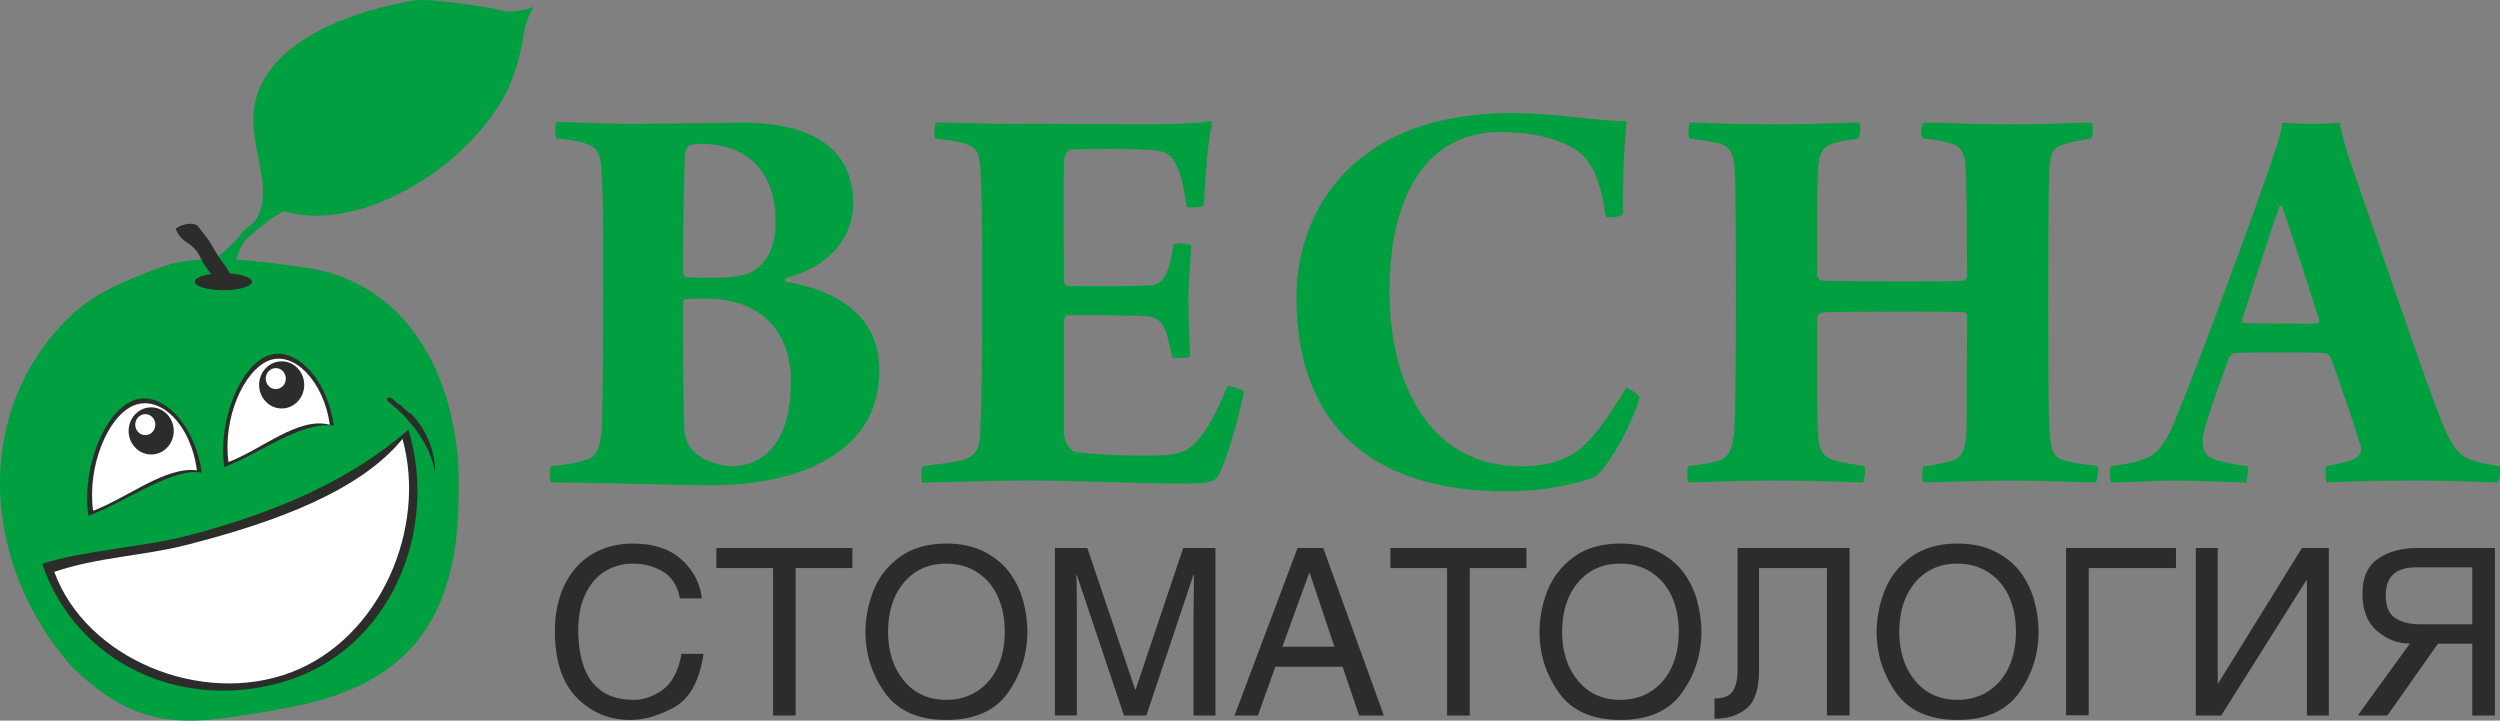
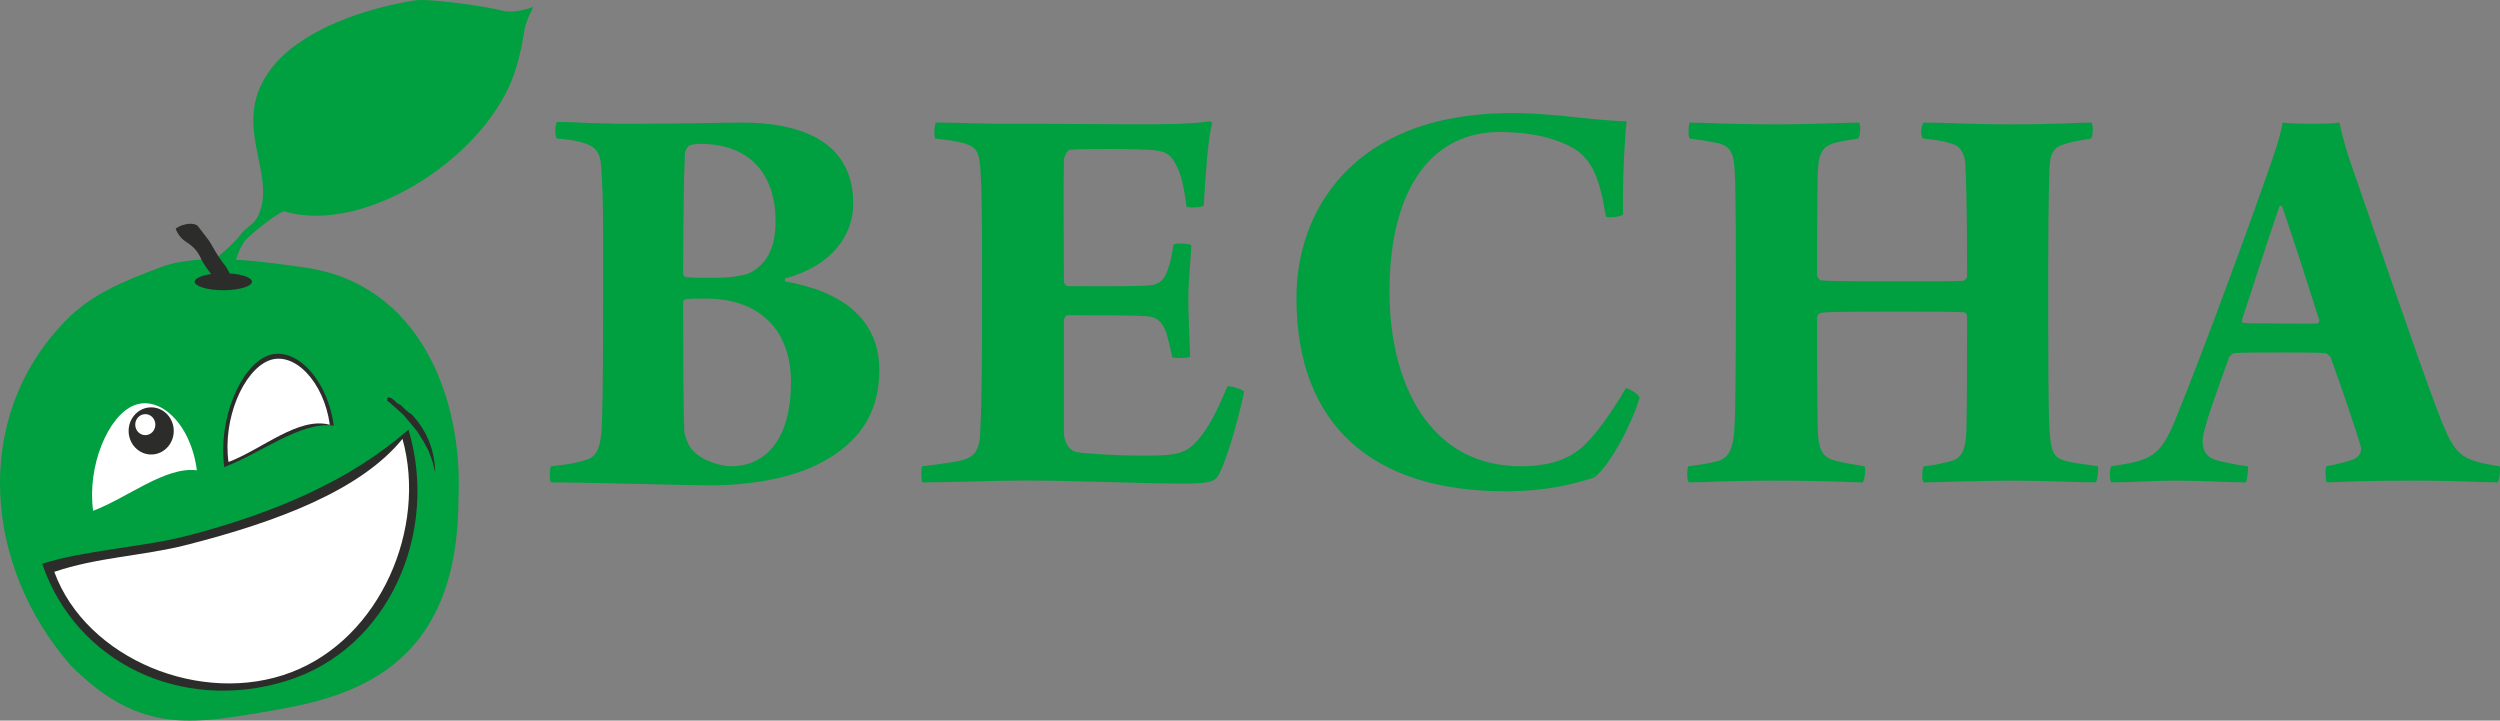
<svg xmlns="http://www.w3.org/2000/svg" xmlns:ns1="http://www.inkscape.org/namespaces/inkscape" xmlns:ns2="http://sodipodi.sourceforge.net/DTD/sodipodi-0.dtd" width="270" height="77.825" id="svg4243" version="1.1" ns1:version="0.48.4 r9939" ns2:docname="vesna_logo.svg">
  <rect width="100%" height="100%" fill="#808080" stroke="none" />
  <defs id="defs4245" />
  <ns2:namedview id="base" pagecolor="#ffffff" bordercolor="#666666" borderopacity="1.0" ns1:pageopacity="0.0" ns1:pageshadow="2" ns1:zoom="2.8284271" ns1:cx="193.54418" ns1:cy="57.153298" ns1:document-units="px" ns1:current-layer="layer1" showgrid="false" fit-margin-top="0" fit-margin-left="0" fit-margin-right="0" fit-margin-bottom="0" ns1:window-width="1558" ns1:window-height="748" ns1:window-x="231" ns1:window-y="243" ns1:window-maximized="0" />
  <g ns1:label="Layer 1" ns1:groupmode="layer" id="layer1" transform="translate(-242.126,-492.837)">
-     <path ns1:connector-curvature="0" id="path3445" d="m 318.107,563.459 c -0.437,2.906 -1.483,4.821 -3.137,5.744 -1.655,0.925 -3.247,1.387 -4.775,1.387 -2.268,0 -4.192,-0.799 -5.771,-2.394 -1.579,-1.596 -2.369,-4.007 -2.369,-7.231 0,-1.831 0.34,-3.465 1.021,-4.901 0.679,-1.436 1.659,-2.549 2.935,-3.339 1.276,-0.79 2.772,-1.184 4.486,-1.184 2.201,0 3.94,0.57 5.216,1.713 1.276,1.142 2.015,2.545 2.217,4.207 l -2.369,0 c -0.286,-1.411 -0.919,-2.39 -1.902,-2.935 -0.983,-0.546 -2.037,-0.819 -3.162,-0.819 -1.109,0 -2.112,0.273 -3.011,0.819 -0.899,0.545 -1.609,1.364 -2.13,2.456 -0.521,1.092 -0.781,2.394 -0.781,3.905 0,1.462 0.193,2.76 0.58,3.894 0.386,1.133 1.025,2.023 1.915,2.671 0.89,0.646 2.057,0.97 3.501,0.97 1.076,0 2.117,-0.362 3.125,-1.085 1.007,-0.723 1.688,-2.015 2.041,-3.88 l 2.369,0 z m 16.077,-9.272 -6.124,0 0,15.925 -2.443,0 0,-15.925 -6.124,0 0,-2.168 14.691,0 0,2.168 z m 18.898,6.878 c 0,2.419 -0.697,4.611 -2.092,6.576 -1.393,1.966 -3.611,2.949 -6.652,2.949 -3.04,0 -5.258,-0.983 -6.652,-2.949 -1.393,-1.965 -2.09,-4.157 -2.09,-6.576 0,-1.444 0.277,-2.898 0.831,-4.359 0.555,-1.462 1.496,-2.689 2.823,-3.679 1.326,-0.991 3.023,-1.486 5.089,-1.486 1.596,0 2.974,0.301 4.133,0.907 1.16,0.605 2.071,1.369 2.734,2.292 0.664,0.925 1.143,1.941 1.436,3.049 0.295,1.109 0.441,2.201 0.441,3.275 z m -2.443,0 c 0,-1.444 -0.253,-2.717 -0.756,-3.818 -0.505,-1.1 -1.24,-1.965 -2.206,-2.595 -0.965,-0.63 -2.079,-0.945 -3.339,-0.945 -1.914,0 -3.443,0.679 -4.586,2.041 -1.142,1.36 -1.713,3.133 -1.713,5.316 0,2.15 0.572,3.914 1.713,5.292 1.143,1.377 2.672,2.066 4.586,2.066 1.26,0 2.374,-0.316 3.339,-0.946 0.966,-0.629 1.701,-1.499 2.206,-2.607 0.503,-1.109 0.756,-2.377 0.756,-3.805 z m 22.753,9.046 -2.369,0 0,-10.683 c 0.017,-1.059 0.029,-1.991 0.038,-2.798 0.009,-0.806 0.013,-1.377 0.013,-1.713 l -0.051,0 -5.09,15.194 -2.418,0 -5.09,-15.169 -0.051,0 c 0.016,0.335 0.029,0.772 0.038,1.309 0.007,0.538 0.013,1.596 0.013,3.176 l 0,10.683 -2.369,0 0,-18.092 3.501,0 5.166,15.295 0.051,0 5.14,-15.295 3.477,0 0,18.092 z m 18.193,0 -2.671,0 -1.789,-5.267 -7.257,0 -1.89,5.267 -2.52,0 6.803,-18.092 2.772,0 6.551,18.092 z m -5.342,-7.433 -2.671,-7.963 -0.051,0 -2.898,7.963 5.62,0 z m 20.738,-8.491 -6.123,0 0,15.925 -2.445,0 0,-15.925 -6.123,0 0,-2.168 14.69,0 0,2.168 z m 18.899,6.878 c 0,2.419 -0.697,4.611 -2.092,6.576 -1.394,1.966 -3.612,2.949 -6.652,2.949 -3.04,0 -5.258,-0.983 -6.652,-2.949 -1.394,-1.965 -2.092,-4.157 -2.092,-6.576 0,-1.444 0.277,-2.898 0.832,-4.359 0.554,-1.462 1.495,-2.689 2.822,-3.679 1.327,-0.991 3.024,-1.486 5.09,-1.486 1.595,0 2.973,0.301 4.133,0.907 1.158,0.605 2.07,1.369 2.734,2.292 0.663,0.925 1.142,1.941 1.436,3.049 0.293,1.109 0.441,2.201 0.441,3.275 z m -2.445,0 c 0,-1.444 -0.251,-2.717 -0.756,-3.818 -0.504,-1.1 -1.238,-1.965 -2.205,-2.595 -0.966,-0.63 -2.079,-0.945 -3.339,-0.945 -1.915,0 -3.444,0.679 -4.586,2.041 -1.142,1.36 -1.713,3.133 -1.713,5.316 0,2.15 0.572,3.914 1.713,5.292 1.142,1.377 2.671,2.066 4.586,2.066 1.26,0 2.372,-0.316 3.339,-0.946 0.966,-0.629 1.701,-1.499 2.205,-2.607 0.504,-1.109 0.756,-2.377 0.756,-3.805 z m 18.445,9.046 -2.445,0 0,-15.925 -7.332,0 0,11.036 c 0,2.015 -0.45,3.393 -1.349,4.133 -0.899,0.738 -2.054,1.107 -3.465,1.107 l 0,-2.192 c 0.991,0 1.655,-0.264 1.99,-0.794 0.337,-0.528 0.504,-1.28 0.504,-2.254 l 0,-13.204 12.095,0 0,18.092 z m 20.41,-9.046 c 0,2.419 -0.697,4.611 -2.092,6.576 -1.393,1.966 -3.612,2.949 -6.652,2.949 -3.04,0 -5.258,-0.983 -6.652,-2.949 -1.393,-1.965 -2.09,-4.157 -2.09,-6.576 0,-1.444 0.277,-2.898 0.831,-4.359 0.555,-1.462 1.495,-2.689 2.823,-3.679 1.326,-0.991 3.023,-1.486 5.089,-1.486 1.596,0 2.974,0.301 4.133,0.907 1.16,0.605 2.071,1.369 2.734,2.292 0.664,0.925 1.143,1.941 1.436,3.049 0.293,1.109 0.441,2.201 0.441,3.275 z m -2.443,0 c 0,-1.444 -0.253,-2.717 -0.756,-3.818 -0.505,-1.1 -1.24,-1.965 -2.206,-2.595 -0.965,-0.63 -2.079,-0.945 -3.339,-0.945 -1.915,0 -3.443,0.679 -4.586,2.041 -1.142,1.36 -1.713,3.133 -1.713,5.316 0,2.15 0.572,3.914 1.713,5.292 1.143,1.377 2.671,2.066 4.586,2.066 1.26,0 2.374,-0.316 3.339,-0.946 0.966,-0.629 1.701,-1.499 2.206,-2.607 0.503,-1.109 0.756,-2.377 0.756,-3.805 z m 17.286,-6.878 -9.425,0 0,15.899 -2.445,0 0,-18.067 11.869,0 0,2.168 z m 16.504,15.925 -2.369,0 0,-14.615 -0.05,0 -9.197,14.615 -2.747,0 0,-18.092 2.369,0 0,14.615 0.051,0 9.046,-14.615 2.897,0 0,18.092 z m 17.941,0 -2.443,0 0,-7.761 -3.705,0 -5.467,7.761 -3.2,0 5.644,-7.786 c -1.26,0.034 -2.432,-0.403 -3.515,-1.309 -1.083,-0.908 -1.624,-2.252 -1.624,-4.032 0,-1.764 0.563,-3.033 1.688,-3.805 1.125,-0.772 2.545,-1.16 4.258,-1.16 l 8.365,0 0,18.092 z m -2.443,-9.853 0,-6.148 -6.099,0 c -2.167,0 -3.25,1.008 -3.25,3.024 0,1.193 0.344,2.012 1.033,2.456 0.688,0.446 1.571,0.668 2.645,0.668 l 5.671,0 z" style="fill:#2c2c2b;stroke:none" />
    <path ns1:connector-curvature="0" id="path3447" d="m 302.269,507.798 c 1.152,0.065 2.304,0.257 3.2,0.577 0.96,0.373 1.535,0.885 1.6,2.742 0.255,3.434 0.192,7.894 0.192,14.284 0,8.706 -0.064,12.673 -0.192,14.274 -0.193,1.793 -0.64,2.497 -1.6,2.817 -0.96,0.32 -1.985,0.512 -3.84,0.704 -0.128,0.128 -0.192,1.408 0,1.74 4.289,0 14.594,0.319 17.347,0.319 3.776,0 7.809,-0.65 10.753,-1.93 4.864,-2.176 7.361,-5.569 7.361,-10.497 0,-5.569 -4.032,-8.513 -10.178,-9.601 -0.064,-0.128 0,-0.193 0,-0.32 5.057,-1.345 7.362,-4.672 7.362,-8.066 0,-7.36 -6.722,-8.768 -12.035,-8.768 -1.728,0 -6.273,0.127 -11.201,0.127 -3.713,0.065 -6.594,-0.192 -8.769,-0.192 -0.193,0.257 -0.257,1.537 0,1.792 z m 15.49,0.577 c 5.569,0 8.129,3.52 8.129,8.321 0,2.689 -0.768,4.416 -2.56,5.504 -0.64,0.385 -2.24,0.64 -3.905,0.64 -1.408,0 -2.56,0 -3.2,-0.064 -0.128,0 -0.32,-0.192 -0.32,-0.384 0,-4.354 0.065,-10.434 0.192,-12.993 0,-0.257 0.257,-0.705 0.448,-0.833 0.257,-0.128 0.768,-0.192 1.217,-0.192 z m 3.264,34.82 c -0.64,0 -2.88,-0.384 -4.096,-1.727 -0.448,-0.448 -0.833,-1.473 -0.897,-1.985 -0.128,-3.329 -0.128,-9.409 -0.128,-14.017 0,-0.257 0.257,-0.32 0.32,-0.32 0.513,-0.065 1.088,-0.065 2.112,-0.065 5.889,0 9.218,3.457 9.218,9.026 0,5.888 -2.496,9.088 -6.529,9.088 z m 22.111,-35.396 c 1.088,0.128 2.24,0.257 3.137,0.513 1.344,0.437 1.6,0.949 1.728,2.73 0.192,2.294 0.192,7.383 0.192,12.247 0,6.913 0,12.353 -0.192,15.938 0,2.112 -0.577,2.88 -1.792,3.264 -0.897,0.255 -2.433,0.448 -4.481,0.704 -0.128,0.257 -0.128,1.345 0,1.74 3.392,0 7.616,-0.203 11.01,-0.203 5.952,0 12.033,0.33 17.602,0.33 2.752,0 3.137,-0.395 3.457,-1.034 1.087,-2.113 2.496,-7.682 2.689,-8.898 -0.193,-0.257 -1.473,-0.64 -1.793,-0.575 -0.96,2.304 -1.984,4.479 -3.264,5.888 -1.28,1.408 -2.24,1.6 -5.697,1.6 -3.2,0 -6.144,-0.192 -7.361,-0.384 -0.832,-0.192 -1.344,-1.153 -1.344,-2.112 l 0,-12.162 c 0,-0.128 0.192,-0.512 0.384,-0.512 1.92,0 7.489,0 8.641,0.127 1.344,0.128 1.728,0.96 2.049,1.792 0.192,0.768 0.192,0.64 0.64,2.625 0.257,0.128 1.664,0.128 1.92,-0.065 -0.064,-1.92 -0.192,-4.479 -0.192,-6.144 0,-2.177 0.255,-4.289 0.32,-5.889 -0.257,-0.192 -1.665,-0.255 -1.92,-0.064 -0.128,0.832 -0.257,1.537 -0.448,2.176 -0.448,1.665 -1.088,2.177 -2.304,2.24 -1.985,0.128 -7.042,0.065 -8.706,0.065 -0.128,0 -0.384,-0.257 -0.384,-0.512 0,-4.352 -0.065,-8.961 0,-13.122 0,-0.257 0.319,-1.025 0.639,-1.088 1.025,-0.128 7.809,-0.128 9.282,0.064 0.767,0.128 1.535,0.257 2.112,1.408 0.577,1.024 0.895,2.24 1.217,4.672 0.255,0.128 1.535,0.128 1.855,-0.128 0.193,-3.414 0.448,-7.04 0.897,-8.896 -0.065,-0.064 -0.128,-0.192 -0.192,-0.192 -2.177,0.32 -5.505,0.32 -7.937,0.32 l -12.355,-0.065 c -3.136,0.065 -7.169,-0.127 -9.345,-0.127 -0.128,0.192 -0.257,1.408 -0.065,1.727 z m 72.423,8.386 c 0.064,0.255 1.728,0.064 1.857,-0.192 -0.065,-3.265 0.127,-7.617 0.384,-10.049 -0.832,0 -3.137,-0.192 -4.929,-0.385 -2.369,-0.255 -4.929,-0.512 -7.361,-0.512 -5.249,0 -9.666,0.96 -13.122,2.752 -6.914,3.522 -10.243,10.178 -10.243,17.219 0,13.825 8.321,20.876 22.532,20.876 4.672,0 7.553,-0.832 9.601,-1.482 1.792,-1.28 4.224,-6.146 4.929,-8.641 -0.192,-0.448 -1.153,-0.96 -1.473,-1.025 -1.279,2.177 -3.072,4.865 -4.608,6.274 -1.985,1.855 -4.737,2.176 -6.722,2.176 -10.113,0 -14.21,-9.281 -14.21,-18.818 0,-11.841 5.057,-17.282 11.843,-17.282 2.496,0 5.376,0.32 7.873,1.664 2.112,1.153 3.009,3.329 3.649,7.426 z m 9.053,-8.386 c 1.472,0.193 2.177,0.32 3.137,0.513 1.28,0.373 1.664,1.077 1.728,3.115 0.127,1.855 0.127,8.48 0.127,14.679 0,5.568 -0.064,11.457 -0.127,12.417 -0.128,2.945 -0.577,3.904 -2.305,4.224 -0.832,0.193 -1.28,0.257 -2.689,0.448 -0.192,0.257 -0.192,1.612 0.065,1.74 1.407,0 4.481,-0.193 9.153,-0.193 5.377,0 8.386,0.193 9.601,0.193 0.192,-0.203 0.385,-1.42 0.192,-1.74 -1.152,-0.192 -2.432,-0.384 -3.264,-0.64 -1.472,-0.384 -1.728,-1.472 -1.792,-3.52 -0.065,-3.2 -0.065,-8.001 -0.065,-11.968 0,-0.065 0.128,-0.32 0.257,-0.385 0.255,-0.127 0.768,-0.192 8.321,-0.192 2.817,0 5.954,0 7.233,0.065 0.257,0 0.385,0.255 0.385,0.447 0,4.161 0,9.281 -0.065,12.226 -0.064,2.432 -0.64,3.199 -1.855,3.456 -0.768,0.192 -1.472,0.384 -2.752,0.512 -0.193,0.257 -0.257,1.537 0,1.74 1.472,0 5.888,-0.193 9.536,-0.193 3.905,0 7.234,0.193 9.026,0.193 0.192,-0.128 0.32,-1.483 0.255,-1.74 -2.112,-0.32 -3.007,-0.384 -3.904,-0.704 -1.024,-0.384 -1.217,-1.28 -1.344,-3.392 -0.128,-2.753 -0.128,-7.617 -0.128,-11.841 0,-9.324 0,-11.745 0.128,-16.152 0.064,-1.909 0.575,-2.421 1.728,-2.73 0.704,-0.257 1.664,-0.384 2.752,-0.577 0.255,-0.255 0.255,-1.472 0.064,-1.727 -1.537,0 -3.584,0.192 -8.641,0.192 -4.801,0 -7.233,-0.192 -9.473,-0.192 -0.32,0.255 -0.385,1.472 -0.065,1.727 1.28,0.128 2.24,0.257 3.137,0.577 1.024,0.257 1.344,1.27 1.408,2.102 0.192,3.446 0.192,8.983 0.192,12.236 0,0.192 -0.257,0.384 -0.385,0.447 -0.96,0.065 -3.392,0.065 -6.976,0.065 -7.169,0 -7.937,-0.065 -8.514,-0.128 -0.128,-0.128 -0.192,-0.192 -0.32,-0.448 0,-3.435 0,-7.713 0.065,-10.966 0.064,-2.23 0.447,-2.934 1.664,-3.371 0.64,-0.193 1.792,-0.385 2.689,-0.513 0.255,-0.192 0.32,-1.407 0.128,-1.727 -1.857,0 -4.354,0.192 -9.026,0.192 -4.801,0 -7.809,-0.192 -9.281,-0.192 -0.128,0.192 -0.192,1.535 0,1.727 z m 45.528,35.396 c -0.193,0.257 -0.193,1.472 0,1.74 2.25,0 4.427,-0.193 6.796,-0.193 3.329,0 5.696,0.193 7.744,0.193 0.128,-0.268 0.32,-1.547 0.192,-1.74 -1.215,-0.128 -2.112,-0.384 -3.072,-0.575 -1.664,-0.385 -1.728,-1.345 -1.792,-2.113 -0.064,-1.152 1.728,-5.888 2.817,-8.96 0.064,-0.257 0.447,-0.577 0.64,-0.577 0.832,-0.064 2.816,-0.064 5.248,-0.064 1.665,0 3.649,0 4.482,0.064 0.32,0 0.512,0.32 0.639,0.448 0.897,2.496 2.562,7.233 3.265,9.665 0.064,0.192 0.064,0.96 -0.64,1.28 -0.575,0.32 -1.857,0.577 -3.072,0.832 -0.192,0.257 -0.065,1.408 0,1.74 2.369,-0.065 3.904,-0.193 9.538,-0.193 4.481,0 7.361,0.193 8.961,0.193 0.192,-0.203 0.32,-1.547 0.192,-1.74 -4.481,-0.704 -4.865,-1.152 -6.849,-6.401 -2.112,-5.568 -7.424,-21.186 -9.538,-27.267 -0.32,-1.024 -0.704,-2.496 -0.895,-3.456 -0.833,0.127 -1.728,0.127 -3.073,0.127 -1.024,0 -2.176,0 -3.072,-0.127 -0.128,0.96 -0.64,2.624 -1.024,3.712 -1.6,4.736 -7.297,20.418 -10.626,28.547 -1.6,3.777 -2.497,4.224 -6.859,4.864 z m 18.189,-28.099 c 0,-0.065 0.192,0 0.257,0 1.215,3.457 3.2,9.729 4.032,12.353 0,0.064 -0.128,0.32 -0.192,0.32 -0.705,0.064 -2.432,0 -4.481,0 -1.728,0 -2.88,0 -3.585,-0.064 -0.064,0 -0.128,-0.193 -0.064,-0.448 0.96,-2.817 2.689,-8.385 4.032,-12.162 z" style="fill:#009f3f;stroke:none;fill-opacity:1" />
    <path style="fill:#009f3f;stroke:none;fill-opacity:1" d="m 249.783,564.713 c -9.304,-10.554 -10.831,-26.648 -0.668,-37.139 2.93,-3.054 6.448,-4.389 10.362,-5.874 4.342,-1.643 11.226,-0.583 15.548,0.027 12.38,1.74 17.134,14.012 16.613,24.985 -0.025,19.817 -13.48,21.759 -21.896,23.169 -7.484,1.253 -12.995,1.866 -19.959,-5.168 z" id="path3451" ns1:connector-curvature="0" />
    <path style="fill:#2c2c2b;stroke:none" d="m 266.245,522.345 c 1.705,0 3.088,0.411 3.088,0.918 0,0.507 -1.383,0.918 -3.088,0.918 -1.705,0 -3.088,-0.411 -3.088,-0.918 0,-0.507 1.383,-0.918 3.088,-0.918 z" id="path3453" ns1:connector-curvature="0" />
    <path style="fill:#2c2c2b;stroke:none" d="m 283.941,536.09 0.855,0.737 0.888,0.808 0.744,0.872 0.777,0.945 0.634,1.011 0.562,1.043 0.418,1.107 0.308,1.246 -0.04,-0.847 -0.144,-0.888 -0.183,-0.782 -0.288,-0.82 -0.359,-0.79 -0.431,-0.756 -0.47,-0.651 -0.575,-0.691 -0.379,-0.26 -0.274,-0.221 -0.307,-0.293 -0.307,-0.293 -0.346,-0.189 -0.307,-0.292 -0.274,-0.222 -0.313,-0.117 -0.072,0.033 0,0 -0.072,0.033 -0.039,0.104 0,0 0.033,0.071 -0.039,0.104 0,0 z" id="path3455" ns1:connector-curvature="0" />
    <path style="fill:none;stroke:none" d="m 245.81,542.699 c 0.041,-5.63 4.49,-11.725 10.391,-12.15" id="path3459" ns1:connector-curvature="0" />
-     <path style="fill:#2c2c2b;stroke:none" d="m 251.665,548.544 c -0.717,-5.268 1.762,-11.205 4.815,-12.441 3.054,-1.237 6.718,2.527 7.435,7.795 -2.948,-0.687 -8.167,3.098 -12.25,4.646 z" id="path3461" ns1:connector-curvature="0" />
    <path style="fill:#ffffff;stroke:none" d="m 252.181,548.005 c -0.656,-4.821 1.612,-10.253 4.406,-11.384 2.794,-1.13 6.146,1.966 6.802,7.01 -3.4,-0.437 -7.472,2.957 -11.208,4.374 z" id="path3463" ns1:connector-curvature="0" />
-     <path style="fill:#2c2c2b;stroke:none" d="m 258.454,536.831 c -1.346,0 -2.437,1.14 -2.437,2.546 0,1.406 1.091,2.546 2.437,2.546 1.346,0 2.437,-1.14 2.437,-2.546 0,-1.406 -1.091,-2.546 -2.437,-2.546 z" id="path3465" ns1:connector-curvature="0" />
+     <path style="fill:#2c2c2b;stroke:none" d="m 258.454,536.831 c -1.346,0 -2.437,1.14 -2.437,2.546 0,1.406 1.091,2.546 2.437,2.546 1.346,0 2.437,-1.14 2.437,-2.546 0,-1.406 -1.091,-2.546 -2.437,-2.546 " id="path3465" ns1:connector-curvature="0" />
    <path style="fill:#ffffff;stroke:none" d="m 257.818,537.563 c -0.6,0 -1.087,0.508 -1.087,1.135 0,0.626 0.486,1.135 1.087,1.135 0.6,0 1.086,-0.509 1.086,-1.135 0,-0.627 -0.487,-1.135 -1.086,-1.135 z" id="path3467" ns1:connector-curvature="0" />
    <path style="fill:#2c2c2b;stroke:none" d="m 266.347,543.281 c -0.692,-5.085 1.701,-10.815 4.648,-12.009 2.948,-1.194 6.484,2.44 7.177,7.525 -3.587,-0.46 -7.883,2.99 -11.825,4.484 z" id="path3469" ns1:connector-curvature="0" />
    <path style="fill:#ffffff;stroke:none" d="m 266.802,542.736 c -0.637,-4.684 1.621,-9.851 4.335,-10.95 2.715,-1.1 5.972,2.247 6.609,6.929 -3.358,-0.916 -7.314,2.644 -10.944,4.021 z" id="path3471" ns1:connector-curvature="0" />
    <path style="fill:#2c2c2b;stroke:none" d="m 246.685,553.725 c 3.646,10.684 15.006,16.116 26.293,12.677 11.288,-3.437 16.568,-16.243 13.26,-27.16 -6.133,5.351 -14.1,8.914 -23.869,11.454 -4.769,1.24 -11.189,1.572 -15.684,3.029 z m 1.306,0.875 c 3.457,9.441 17.309,14.066 25.603,10.838 8.293,-3.228 14.628,-15.599 11.958,-25.201 -4.454,5.483 -13.217,9.045 -23.264,11.595 -4.568,1.161 -9.746,1.417 -14.297,2.767 z" id="path3473" ns1:connector-curvature="0" />
    <path style="fill:#009f3f;stroke:none;fill-opacity:1" d="m 267.18,522.341 c 0,0 0.63,-2.758 1.576,-3.703 0.946,-0.946 3.712,-3.086 4.119,-2.965 8.852,2.603 22.169,-6.191 24.956,-15.392 0.602,-1.99 0.787,-3.308 0.945,-4.255 0.157,-0.945 0.946,-2.442 0.946,-2.442 0,0 -2.049,0.787 -3.388,0.394 -1.34,-0.394 -7.879,-1.34 -9.376,-1.102 -5.117,0.808 -12.129,3.03 -15.443,7.248 -4.758,6.055 0.643,11.359 -1.497,15.994 -0.473,1.024 -1.182,1.102 -1.97,2.127 -0.788,1.024 -2.353,2.285 -2.353,2.285 l 1.161,1.761 0.326,0.051 z" id="path3475" ns1:connector-curvature="0" />
    <path style="fill:#2c2c2b;stroke:none" d="m 261.1,517.529 c 0,0 0.248,0.867 1.117,1.426 0.869,0.559 1.241,0.993 1.675,1.924 0.434,0.93 1.957,2.686 1.957,2.686 l 1.27,0.014 c 0,0 0.186,-0.964 -0.744,-2.142 -0.931,-1.179 -1.365,-2.172 -1.675,-2.606 -0.31,-0.434 -1.241,-1.613 -1.241,-1.613 0,0 -0.31,-0.31 -1.117,-0.185 -0.807,0.123 -1.241,0.497 -1.241,0.497 z" id="path3477" ns1:connector-curvature="0" />
    <path style="fill:#ffffff;stroke:none" d="m 247.99,554.599 c 3.458,9.444 15.962,14.531 25.604,10.838 9.641,-3.693 14.671,-15.599 12,-25.199 -4.453,5.483 -13.344,8.919 -23.391,11.468 -4.566,1.16 -9.661,1.326 -14.213,2.893 z" id="path3479" ns1:connector-curvature="0" />
-     <path style="fill:#2c2c2b;stroke:none" d="m 272.547,531.86 c -1.346,0 -2.437,1.14 -2.437,2.545 0,1.406 1.091,2.546 2.437,2.546 1.346,0 2.437,-1.14 2.437,-2.546 0,-1.405 -1.091,-2.545 -2.437,-2.545 z" id="path3481" ns1:connector-curvature="0" />
    <path style="fill:#ffffff;stroke:none" d="m 271.911,532.591 c -0.6,0 -1.087,0.509 -1.087,1.135 0,0.627 0.486,1.135 1.087,1.135 0.6,0 1.086,-0.508 1.086,-1.135 0,-0.626 -0.487,-1.135 -1.086,-1.135 z" id="path3483" ns1:connector-curvature="0" />
  </g>
</svg>